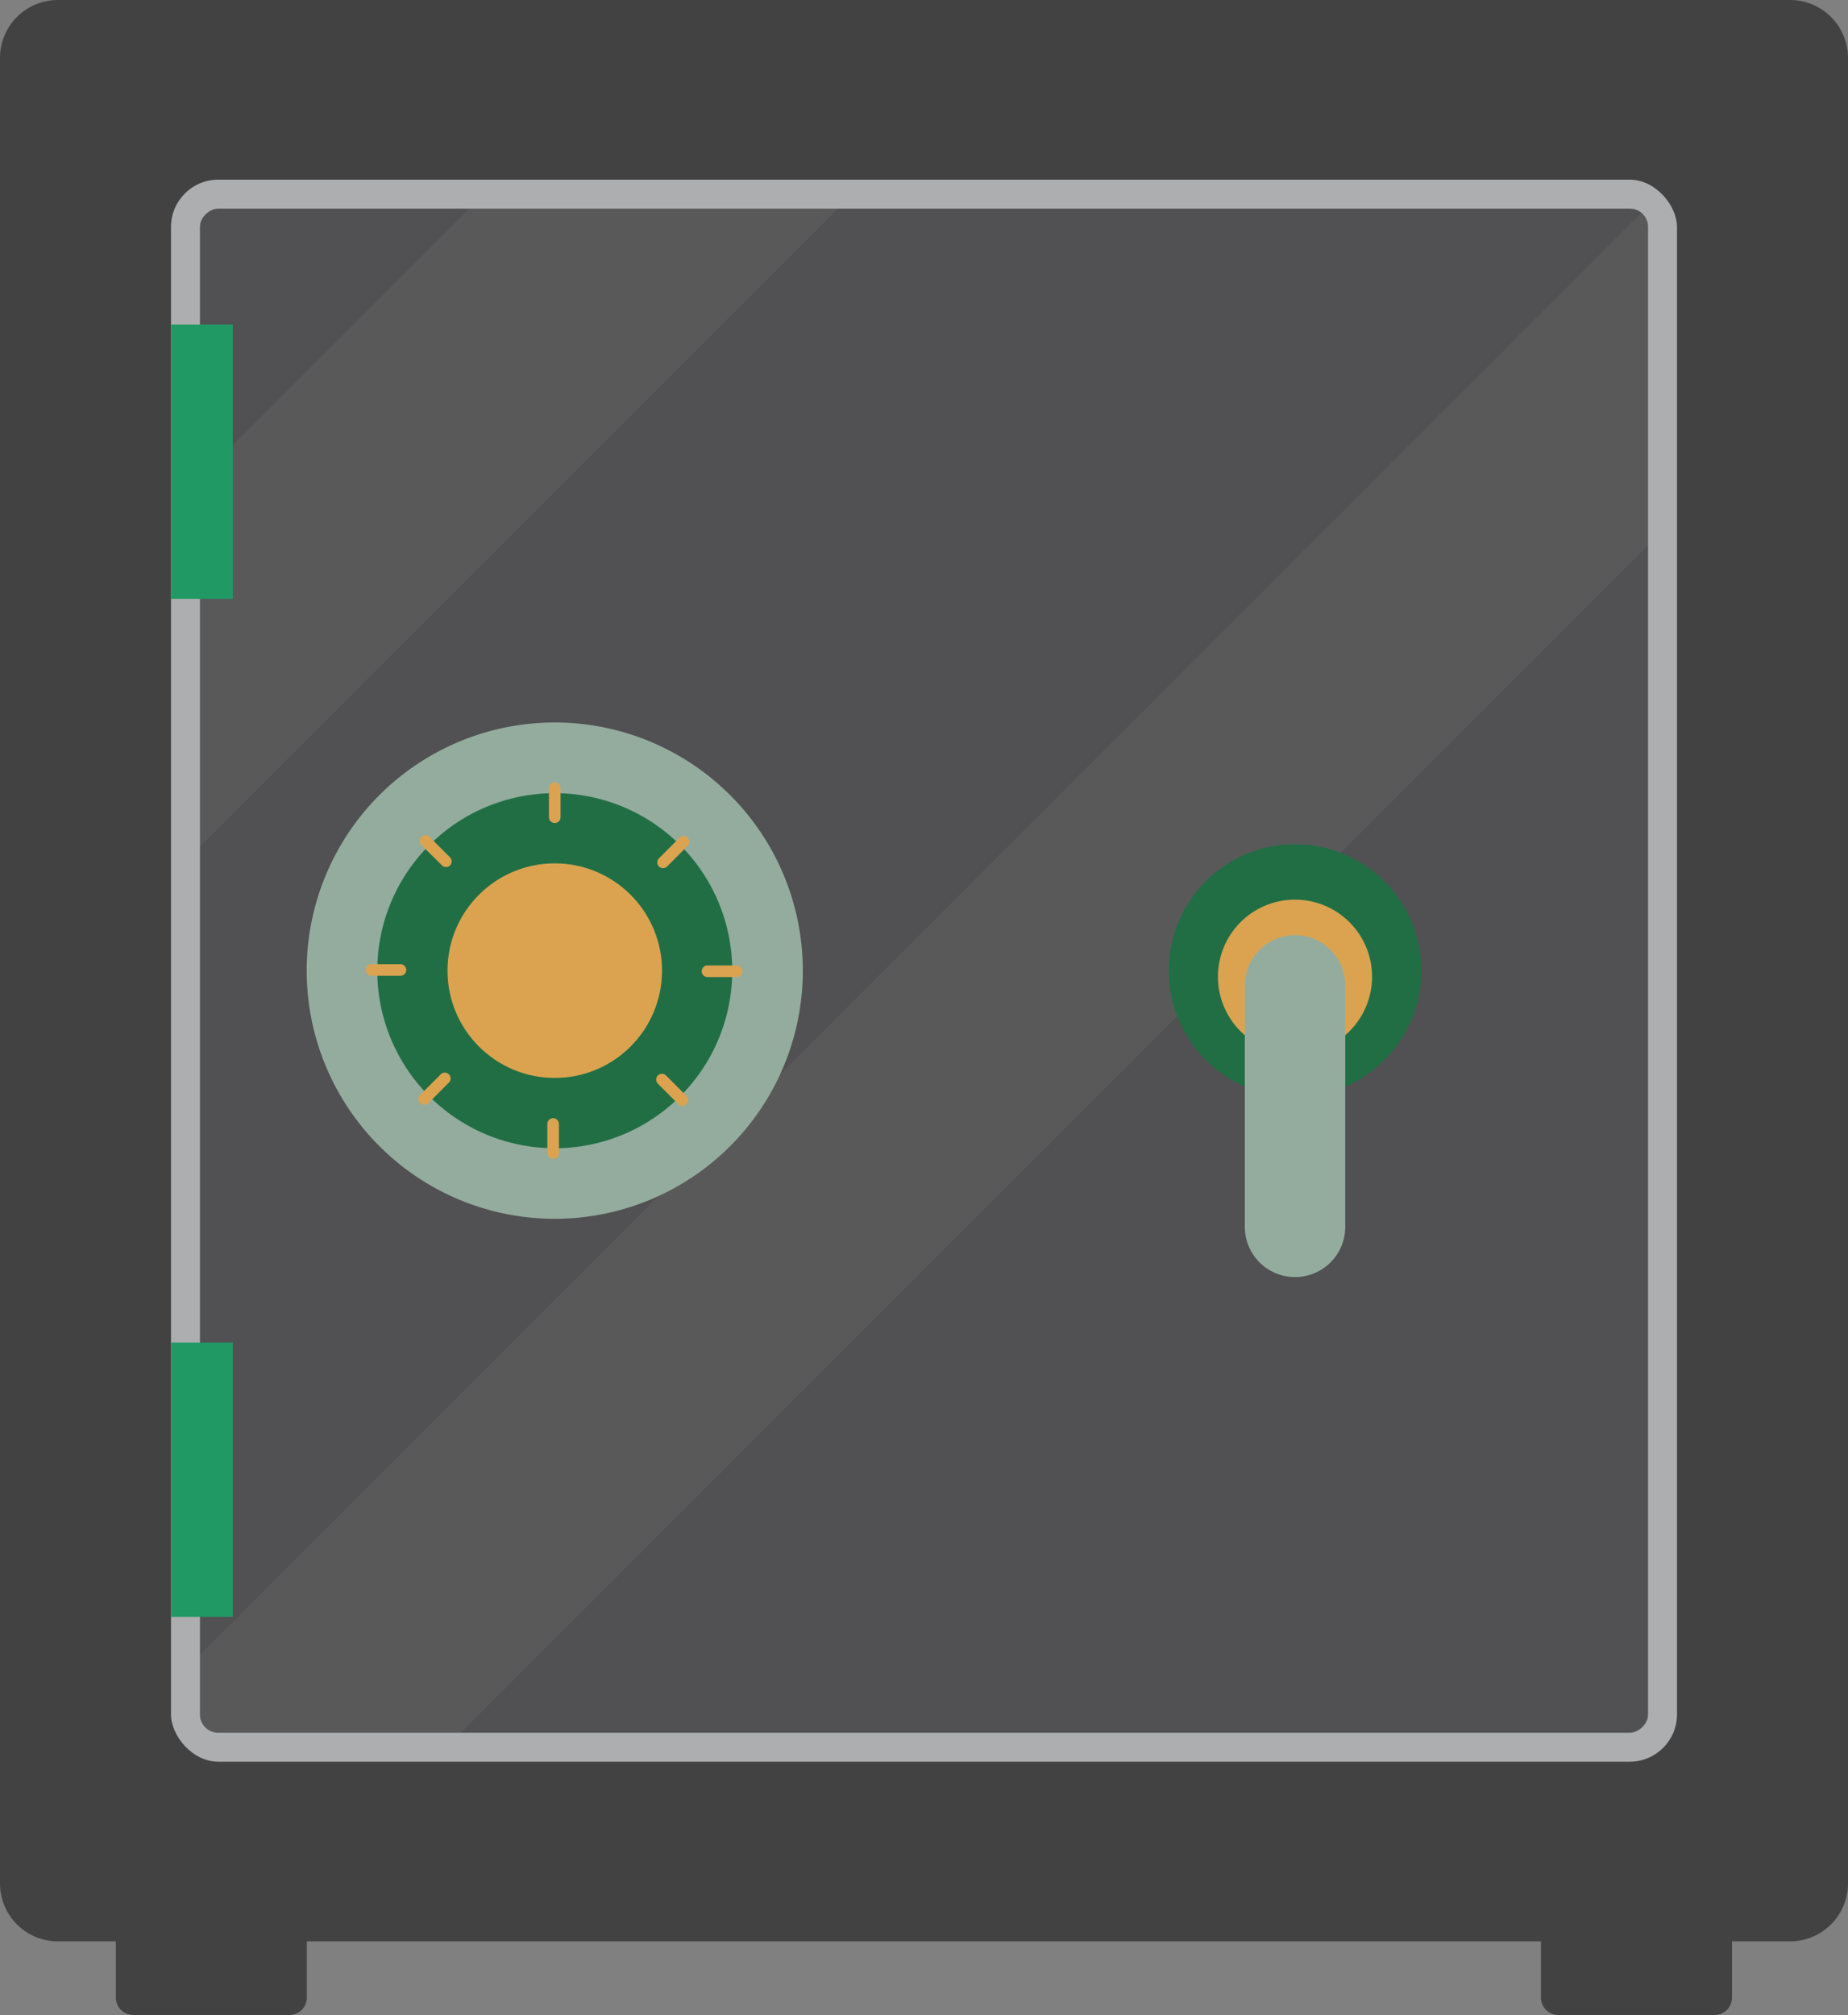
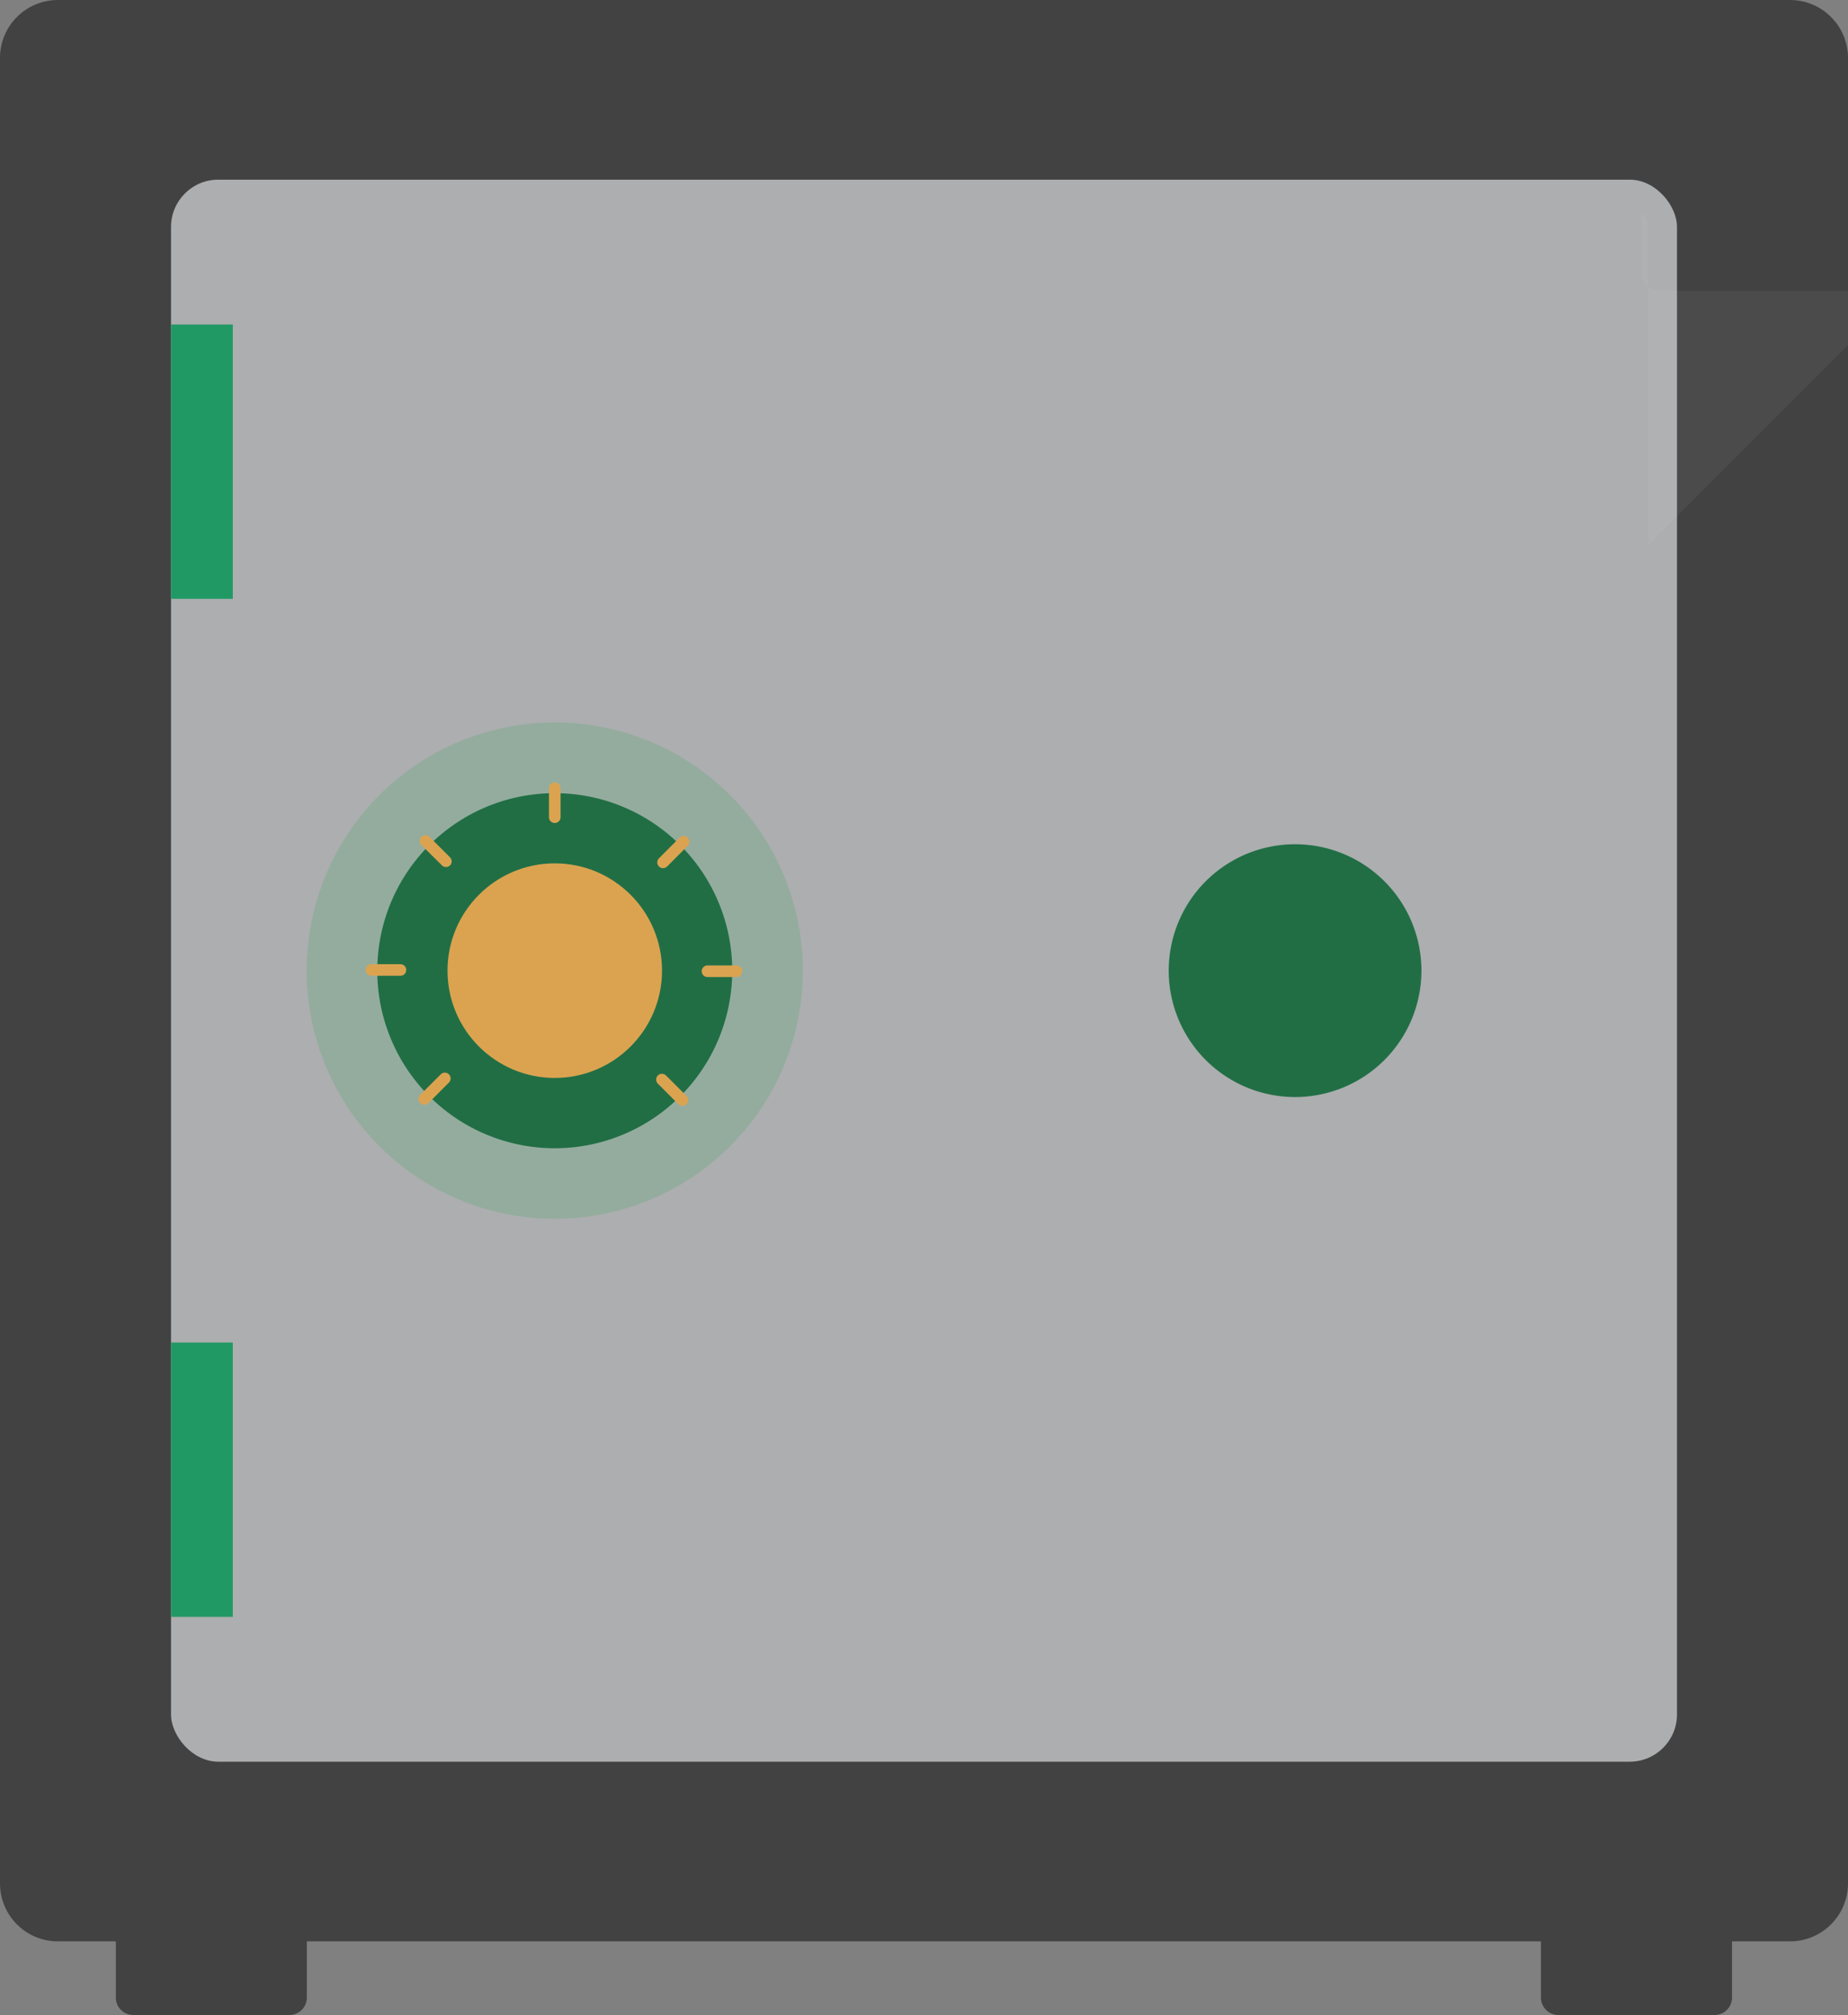
<svg xmlns="http://www.w3.org/2000/svg" id="Layer_1" data-name="Layer 1" viewBox="0 0 251.57 274.21">
  <rect x="0" y="0" width="251.57" height="274.21" fill="#808080" stroke="none" />
  <defs>
    <style>.cls-1{opacity:0.74;}.cls-2{fill:#2d2d2d;}.cls-3{fill:#bcbec0;}.cls-4{fill:#414042;}.cls-5{fill:#fff;opacity:0.06;}.cls-6{fill:#9bbca9;}.cls-7{fill:#006831;}.cls-8{fill:#fbb040;}.cls-9{fill:#00a25a;}</style>
  </defs>
  <title>Artboard 15</title>
  <g class="cls-1">
    <path class="cls-2" d="M15.77,256.46h26a0,0,0,0,1,0,0v15.38a2.37,2.37,0,0,1-2.37,2.37H18.14a2.37,2.37,0,0,1-2.37-2.37V256.46A0,0,0,0,1,15.77,256.46Z" />
    <path class="cls-2" d="M209.78,256.46h26a0,0,0,0,1,0,0v15.38a2.37,2.37,0,0,1-2.37,2.37H212.14a2.37,2.37,0,0,1-2.37-2.37V256.46A0,0,0,0,1,209.78,256.46Z" />
    <path class="cls-2" d="M7.88,0h235.8a7.89,7.89,0,0,1,7.89,7.89V256.3a7.89,7.89,0,0,1-7.89,7.89H7.88A7.88,7.88,0,0,1,0,256.3V7.88A7.88,7.88,0,0,1,7.88,0Z" />
    <rect class="cls-3" x="23.28" y="24.45" width="205.01" height="215.29" rx="6.43" ry="6.43" />
-     <rect class="cls-4" x="22.08" y="33.53" width="207.41" height="197.13" rx="2.48" ry="2.48" transform="translate(257.88 6.31) rotate(90)" />
-     <path class="cls-5" d="M224.35,30.87a2.48,2.48,0,0,0-.91-1.9L27.22,225.19v8.12a2.5,2.5,0,0,0,2.49,2.49h33L224.35,74.2Z" />
-     <polygon class="cls-5" points="27.22 115.24 114.08 28.39 63.89 28.39 27.22 65.06 27.22 115.24" />
+     <path class="cls-5" d="M224.35,30.87a2.48,2.48,0,0,0-.91-1.9v8.12a2.5,2.5,0,0,0,2.49,2.49h33L224.35,74.2Z" />
    <path class="cls-6" d="M109.29,132.09a33.77,33.77,0,1,0-33.77,33.77A33.77,33.77,0,0,0,109.29,132.09Z" />
    <path class="cls-7" d="M99.68,132.09a24.16,24.16,0,1,0-24.16,24.17A24.16,24.16,0,0,0,99.68,132.09Z" />
    <circle class="cls-8" cx="75.52" cy="132.09" r="14.6" />
    <path class="cls-8" d="M75.52,112h0a.79.79,0,0,1-.79-.79v-3.94a.79.79,0,0,1,.79-.79h0a.79.79,0,0,1,.79.79v3.94A.79.79,0,0,1,75.52,112Z" />
    <path class="cls-8" d="M61.27,117.76h0a.78.78,0,0,1-1.11,0L57.37,115a.78.78,0,0,1,0-1.11h0a.78.78,0,0,1,1.11,0l2.79,2.79A.78.78,0,0,1,61.27,117.76Z" />
    <path class="cls-8" d="M55.3,132h0a.79.79,0,0,1-.79.79H50.57a.79.79,0,0,1-.79-.79h0a.79.79,0,0,1,.79-.79h3.94A.79.79,0,0,1,55.3,132Z" />
    <path class="cls-8" d="M61.11,146.2h0a.79.79,0,0,1,0,1.12l-2.78,2.79a.81.81,0,0,1-1.12,0h0a.79.79,0,0,1,0-1.12L60,146.2A.78.78,0,0,1,61.11,146.2Z" />
-     <path class="cls-8" d="M75.3,152.17h0a.79.79,0,0,1,.79.79v3.94a.79.79,0,0,1-.79.79h0a.79.79,0,0,1-.79-.79V153A.79.79,0,0,1,75.3,152.17Z" />
    <path class="cls-8" d="M89.55,146.36h0a.79.79,0,0,1,1.12,0l2.79,2.79a.78.78,0,0,1,0,1.11h0a.79.79,0,0,1-1.12,0l-2.79-2.79A.8.8,0,0,1,89.55,146.36Z" />
    <path class="cls-8" d="M95.52,132.17h0a.8.8,0,0,1,.79-.79h3.94a.79.79,0,0,1,.79.79h0a.79.79,0,0,1-.79.79H96.31A.79.79,0,0,1,95.52,132.17Z" />
    <path class="cls-8" d="M89.71,117.92h0a.79.79,0,0,1,0-1.12L92.5,114a.78.78,0,0,1,1.11,0h0a.78.78,0,0,1,0,1.11l-2.78,2.79A.79.79,0,0,1,89.71,117.92Z" />
    <path class="cls-7" d="M193.5,132.09a17.2,17.2,0,1,0-17.2,17.2A17.2,17.2,0,0,0,193.5,132.09Z" />
-     <path class="cls-8" d="M186.78,132.93a10.49,10.49,0,1,0-10.48,10.48A10.49,10.49,0,0,0,186.78,132.93Z" />
-     <path class="cls-6" d="M176.3,173.79h0a6.83,6.83,0,0,1-6.84-6.83V134.1a6.84,6.84,0,0,1,6.84-6.84h0a6.83,6.83,0,0,1,6.83,6.84V167A6.83,6.83,0,0,1,176.3,173.79Z" />
    <rect class="cls-9" x="23.28" y="44.16" width="8.41" height="37.33" />
    <rect class="cls-9" x="23.28" y="182.7" width="8.41" height="37.33" />
  </g>
</svg>